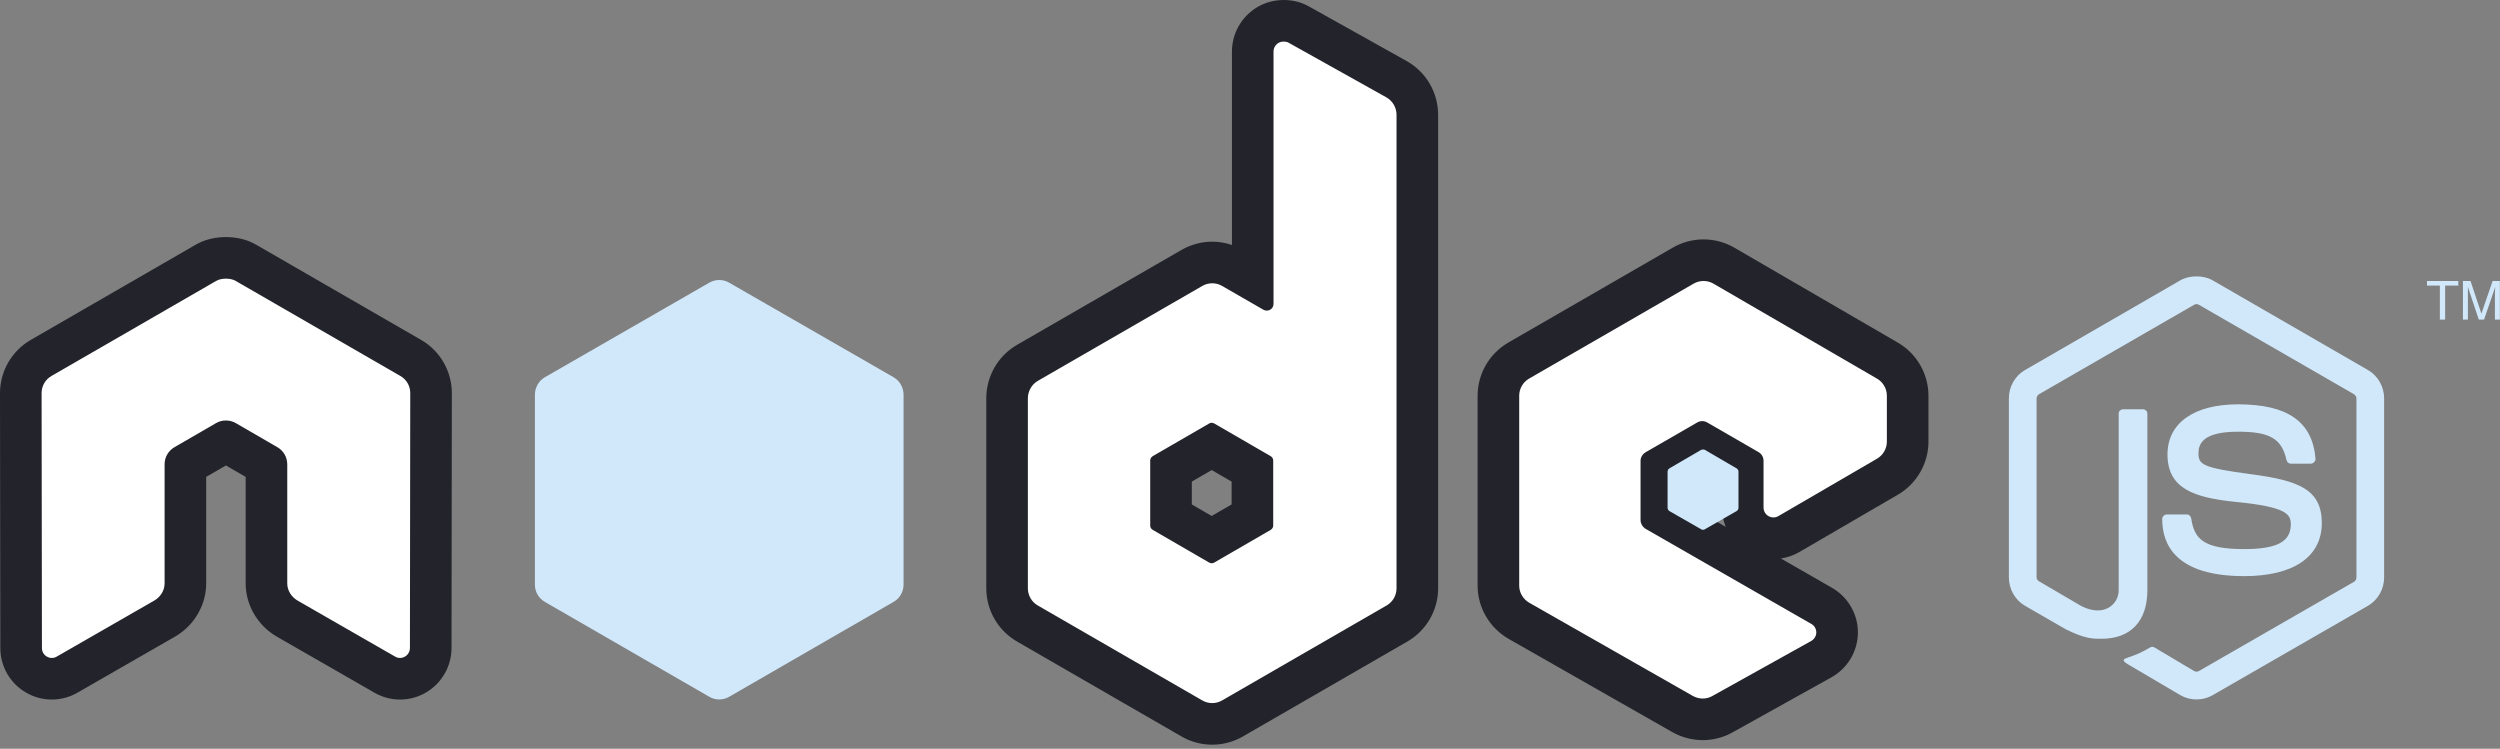
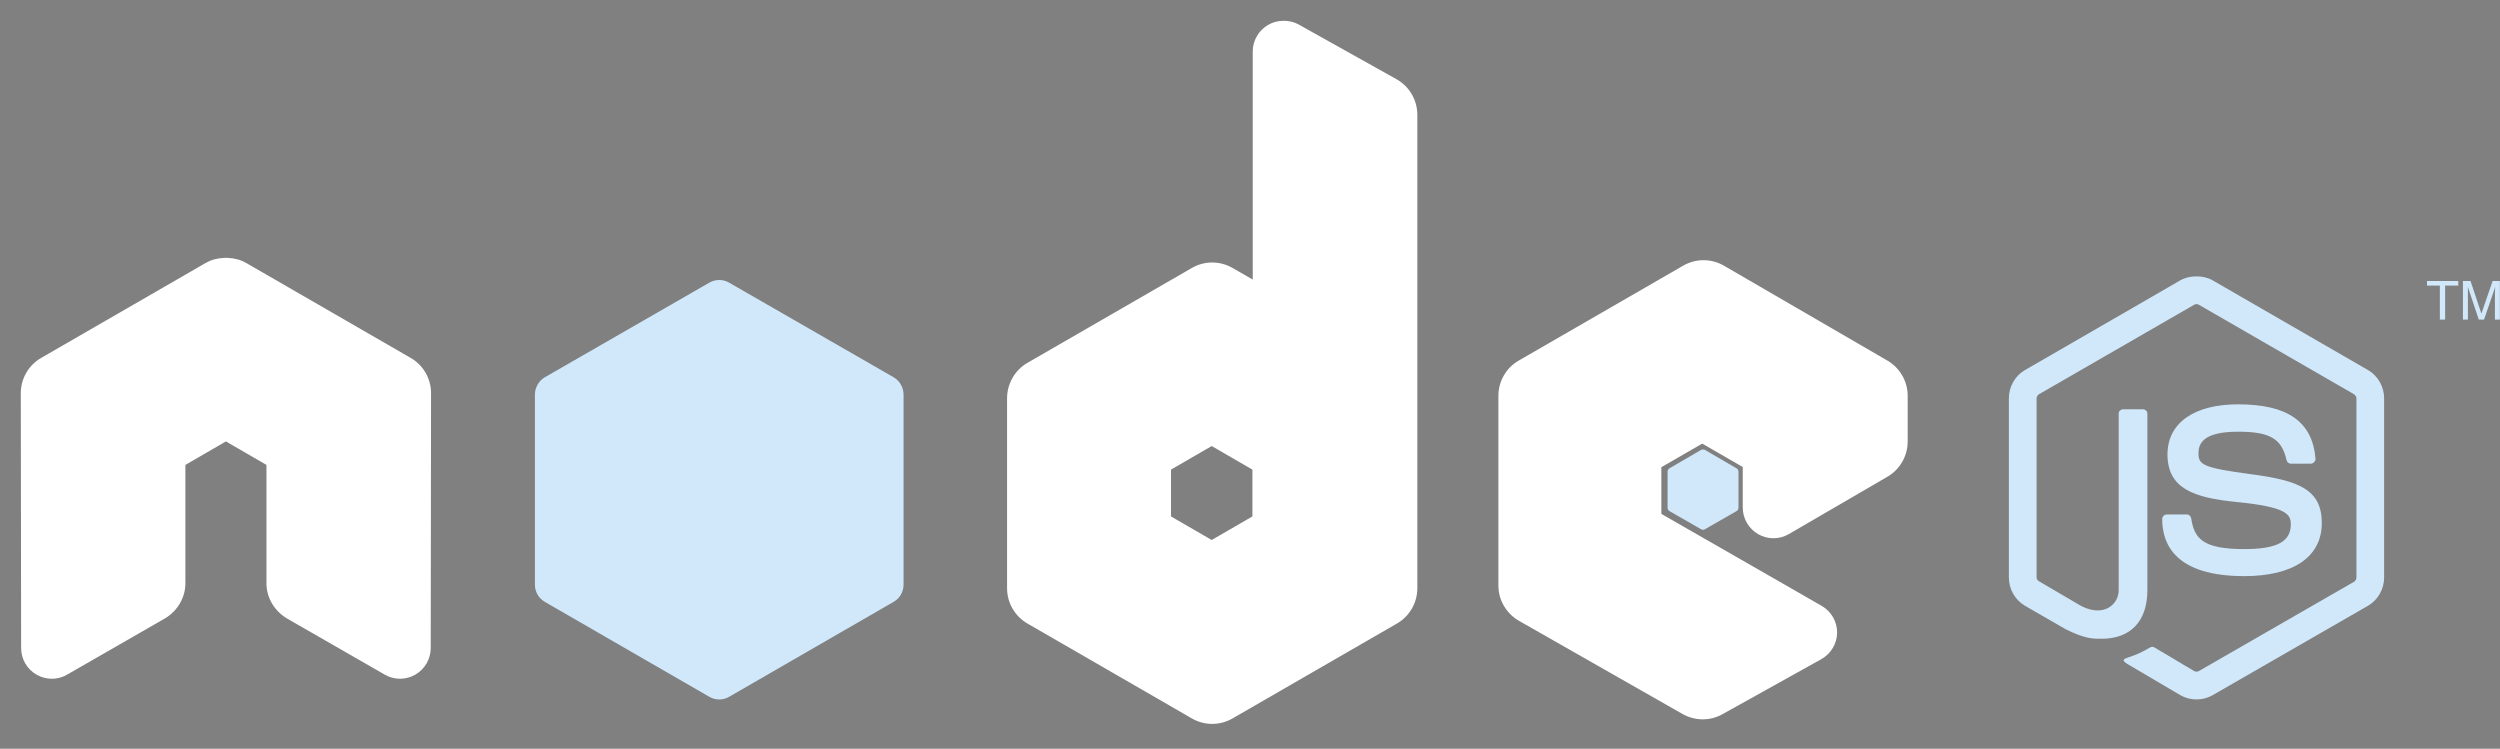
<svg xmlns="http://www.w3.org/2000/svg" width="601" height="180" viewBox="0 0 601 180" fill="none">
  <rect x="0" y="0" width="601" height="180" fill="#808080" stroke="none" />
  <g clip-path="url(#clip0)">
    <path fill-rule="evenodd" clip-rule="evenodd" d="M291.414 174.026C289.707 174.026 288.021 173.572 286.536 172.716L246.98 149.885C243.969 148.144 242.101 144.906 242.101 141.433V95.773C242.101 92.245 243.971 88.975 246.982 87.239L286.536 64.41C288.023 63.554 289.708 63.103 291.414 63.103C293.12 63.103 294.806 63.554 296.288 64.408L301.158 67.213V12.379C301.158 9.774 302.559 7.331 304.815 6.006C305.909 5.365 307.169 5.02 308.463 5.001C308.487 5 308.589 5 308.615 5.001C309.963 5.005 311.116 5.29 312.158 5.871L335.707 19.033C338.802 20.761 340.726 24.044 340.726 27.599V141.433C340.726 144.906 338.858 148.144 335.852 149.883L296.29 172.715C294.806 173.572 293.12 174.026 291.414 174.026ZM291.295 129.815L301.079 124.151V112.894L291.295 107.23L281.51 112.894V124.151L291.295 129.815ZM409.351 172.93C407.637 172.93 405.938 172.476 404.434 171.617L365.198 149.266C362.126 147.516 360.216 144.271 360.216 140.798V95.138C360.216 91.661 362.085 88.424 365.093 86.687L404.652 63.856C406.142 63 407.822 62.552 409.524 62.552C411.25 62.552 412.939 63.004 414.414 63.859L453.737 86.691C456.739 88.432 458.605 91.669 458.605 95.137V106.156C458.605 109.622 456.74 112.859 453.738 114.602L430.039 128.393C428.911 129.048 427.633 129.393 426.338 129.393C425.05 129.393 423.776 129.051 422.654 128.406C420.372 127.092 418.957 124.642 418.957 122.011V112.266L409.213 106.644L399.389 112.313V123.539L437.941 145.656C440.24 146.98 441.656 149.441 441.642 152.082C441.631 154.719 440.16 157.178 437.798 158.487L414.024 171.723C412.599 172.513 410.984 172.93 409.351 172.93ZM96.17 163.172C94.851 163.172 93.553 162.814 92.418 162.136L69.024 148.7C65.939 146.876 64.057 143.648 64.057 140.242V111.763L54.313 106.117L44.568 111.763V140.242C44.568 143.64 42.689 146.866 39.664 148.663L16.136 162.178C15.084 162.811 13.783 163.172 12.458 163.172C11.161 163.172 9.886 162.824 8.766 162.171C6.49 160.869 5.079 158.429 5.079 155.779L5 94.511C5 91.028 6.869 87.79 9.877 86.053L49.435 63.222C50.73 62.471 52.182 62.07 53.868 62C53.937 61.997 54.55 61.996 54.55 61.996C54.619 61.996 54.687 61.997 54.755 62C56.459 62.07 57.92 62.476 59.221 63.239L98.746 86.052C101.751 87.776 103.625 91.017 103.625 94.504L103.546 155.787C103.546 158.401 102.146 160.839 99.888 162.154C98.762 162.819 97.478 163.172 96.17 163.172Z" fill="white" />
-     <path d="M308.599 10C308.989 10 309.374 10.043 309.725 10.238L333.269 23.397C334.783 24.242 335.726 25.867 335.726 27.598V141.432C335.726 143.138 334.827 144.701 333.348 145.554L293.792 168.385C293.053 168.811 292.233 169.025 291.414 169.025C290.595 169.025 289.775 168.811 289.035 168.385L249.479 145.554C248.002 144.7 247.101 143.138 247.101 141.432V95.771C247.101 94.065 248 92.424 249.479 91.57L289.035 68.74C289.774 68.314 290.594 68.101 291.414 68.101C292.234 68.101 293.054 68.314 293.792 68.74L303.701 74.448C303.96 74.597 304.247 74.673 304.533 74.673C304.821 74.673 305.107 74.597 305.366 74.448C305.881 74.149 306.158 73.617 306.158 73.021V12.379C306.158 11.533 306.617 10.746 307.346 10.317C307.712 10.103 308.126 10.006 308.535 10H308.599ZM291.295 135.406C291.5 135.406 291.705 135.353 291.889 135.249L305.445 127.4C305.815 127.188 306.079 126.796 306.079 126.37V110.675C306.079 110.25 305.812 109.857 305.445 109.644L291.889 101.796C291.704 101.69 291.461 101.639 291.255 101.639V101.64C291.049 101.64 290.886 101.691 290.7 101.798L277.145 109.644C276.777 109.858 276.511 110.25 276.511 110.675V126.37C276.511 126.797 276.776 127.187 277.145 127.4L290.7 135.249C290.885 135.353 291.09 135.406 291.295 135.406ZM54.551 66.996C55.31 67.027 56.022 67.158 56.691 67.551L96.247 90.382C97.731 91.234 98.625 92.785 98.625 94.504L98.546 155.779C98.546 156.633 98.085 157.424 97.357 157.842C96.991 158.061 96.581 158.172 96.17 158.172C95.759 158.172 95.347 158.061 94.979 157.842L71.514 144.364C70.038 143.492 69.057 141.945 69.057 140.243V111.627C69.057 109.92 68.159 108.353 66.679 107.504L56.691 101.718C55.966 101.287 55.128 101.084 54.313 101.084C53.48 101.084 52.68 101.287 51.934 101.718L41.946 107.504C40.466 108.353 39.568 109.92 39.568 111.627V140.243C39.568 141.945 38.597 143.481 37.111 144.364L13.646 157.842C13.28 158.061 12.869 158.172 12.458 158.172C12.047 158.172 11.636 158.061 11.268 157.842C10.519 157.424 10.079 156.633 10.079 155.779L10 94.504C10 92.785 10.904 91.233 12.378 90.382L51.934 67.551C52.612 67.158 53.321 67.027 54.075 66.996H54.551ZM409.528 67.551C410.353 67.552 411.166 67.756 411.906 68.185L451.224 91.015C452.699 91.869 453.602 93.435 453.602 95.137V106.156C453.602 107.857 452.696 109.425 451.224 110.278L427.523 124.071C427.154 124.286 426.745 124.392 426.335 124.392C425.925 124.392 425.515 124.286 425.143 124.071C424.406 123.644 423.955 122.865 423.955 122.01V110.754C423.955 109.9 423.505 109.119 422.766 108.692L410.401 101.557C410.032 101.345 409.621 101.237 409.211 101.237C408.801 101.237 408.391 101.345 408.023 101.557L395.658 108.692C394.919 109.119 394.388 109.899 394.388 110.754V125.022C394.388 125.877 394.911 126.738 395.658 127.164L435.452 149.994C436.197 150.423 436.645 151.193 436.64 152.055C436.637 152.915 436.126 153.698 435.371 154.116L411.59 167.354C410.892 167.744 410.123 167.93 409.351 167.93C408.512 167.93 407.669 167.708 406.913 167.276L367.674 144.922C366.183 144.073 365.217 142.517 365.217 140.801V95.138C365.217 93.431 366.117 91.869 367.595 91.015L407.152 68.185C407.891 67.76 408.7 67.551 409.523 67.551H409.528ZM308.599 0L308.416 0.002C306.25 0.027 304.13 0.611 302.288 1.691C298.505 3.915 296.158 8.008 296.158 12.379V58.887C294.636 58.37 293.032 58.101 291.414 58.101C288.833 58.101 286.284 58.785 284.043 60.076L244.48 82.91C239.929 85.535 237.101 90.464 237.101 95.771V141.432C237.101 146.685 239.926 151.582 244.473 154.211L284.037 177.046C286.28 178.34 288.831 179.025 291.414 179.025C293.996 179.025 296.547 178.34 298.79 177.046L338.347 154.216C342.903 151.582 345.726 146.685 345.726 141.432V27.598C345.726 22.234 342.823 17.279 338.145 14.667L314.604 1.51C312.811 0.508 310.791 0 308.599 0ZM286.511 115.776L291.296 113.007L296.079 115.775V121.267L291.295 124.038L286.511 121.267V115.776V115.776ZM54.551 56.996H54.075C53.941 56.996 53.808 57 53.674 57.004C51.155 57.105 48.946 57.725 46.921 58.899L7.38 81.721C2.825 84.353 0 89.25 0 94.504L0.079 155.793C0.079 160.217 2.446 164.31 6.268 166.502C8.147 167.595 10.284 168.172 12.458 168.172C14.646 168.172 16.795 167.588 18.681 166.482L42.091 153.038C42.134 153.014 42.176 152.988 42.218 152.964C46.752 150.27 49.568 145.397 49.568 140.244V114.645L54.313 111.896L59.057 114.645V140.244C59.057 145.408 61.881 150.287 66.425 152.973C66.461 152.995 66.498 153.016 66.534 153.038L89.954 166.488C91.841 167.591 93.988 168.173 96.17 168.173C98.366 168.173 100.523 167.584 102.415 166.47C106.2 164.261 108.546 160.174 108.546 155.781L108.625 94.518C108.625 89.233 105.79 84.331 101.226 81.71L61.708 58.9C59.691 57.727 57.482 57.107 54.955 57.005C54.82 57 54.685 56.996 54.551 56.996ZM409.529 57.551C409.472 57.551 409.417 57.551 409.362 57.553C406.841 57.58 404.358 58.257 402.169 59.514L362.595 82.354C358.042 84.984 355.216 89.883 355.216 95.138V140.799C355.216 146.063 358.093 150.972 362.724 153.61L401.962 175.964C404.211 177.248 406.769 177.929 409.351 177.929C411.833 177.929 414.289 177.295 416.45 176.094L440.235 162.852C444.164 160.674 446.623 156.547 446.639 152.091C446.664 147.672 444.286 143.537 440.432 141.321L428.124 134.261C429.675 134.033 431.177 133.511 432.542 132.72L456.255 118.921C460.785 116.288 463.603 111.395 463.603 106.154V95.137C463.603 89.89 460.782 84.996 456.24 82.363L416.928 59.537C414.69 58.239 412.137 57.554 409.54 57.551H409.529ZM404.387 115.201L409.211 112.418L413.955 115.154V122.01C413.955 123.625 414.273 125.198 414.864 126.654L404.386 120.643V115.201H404.387Z" fill="#23242B" />
    <path fill-rule="evenodd" clip-rule="evenodd" d="M528.039 66.441C526.668 66.441 525.334 66.725 524.155 67.392L486.818 88.955C484.402 90.345 482.932 92.976 482.932 95.772V138.816C482.932 141.611 484.402 144.238 486.818 145.632L496.568 151.26C501.304 153.595 503.052 153.56 505.209 153.56C512.223 153.56 516.227 149.303 516.227 141.908V99.418C516.227 98.817 515.707 98.387 515.119 98.387H510.442C509.842 98.387 509.332 98.819 509.332 99.418V141.908C509.332 145.186 505.917 148.484 500.374 145.712L490.227 139.768C489.87 139.573 489.594 139.228 489.594 138.817V95.773C489.594 95.364 489.866 94.949 490.227 94.743L527.486 73.259C527.835 73.059 528.25 73.059 528.595 73.259L565.852 94.743C566.208 94.956 566.488 95.351 566.488 95.773V138.817C566.488 139.228 566.282 139.649 565.932 139.846L528.595 161.33C528.276 161.519 527.834 161.519 527.486 161.33L517.893 155.622C517.609 155.455 517.218 155.467 516.943 155.622C514.295 157.122 513.797 157.297 511.314 158.159C510.703 158.372 509.774 158.703 511.631 159.744L524.156 167.116C525.347 167.805 526.677 168.146 528.04 168.146C529.423 168.146 530.731 167.805 531.924 167.116L569.261 145.633C571.678 144.229 573.145 141.612 573.145 138.817V95.773C573.145 92.976 571.678 90.352 569.261 88.956L531.924 67.393C530.753 66.726 529.41 66.441 528.039 66.441ZM172.903 67.313C172.078 67.313 171.263 67.521 170.525 67.947L130.968 90.7C129.49 91.551 128.59 93.195 128.59 94.901V140.561C128.59 142.268 129.491 143.829 130.968 144.682L170.525 167.512C172.004 168.367 173.802 168.367 175.281 167.512L214.838 144.682C216.314 143.828 217.216 142.268 217.216 140.561V94.901C217.216 93.193 216.316 91.55 214.838 90.7L175.281 67.948C174.543 67.521 173.727 67.313 172.903 67.313ZM583.449 67.552V68.663H586.541V76.828H587.81V68.663H590.981V67.552H583.449ZM592.09 67.552V76.828H593.28V71.358C593.28 71.134 593.289 70.789 593.28 70.328C593.263 69.857 593.28 69.447 593.28 69.217V68.979L595.894 76.827H597.164L599.859 68.979C599.859 69.478 599.792 69.959 599.78 70.406C599.775 70.839 599.78 71.164 599.78 71.357V76.827H600.968V67.551H599.224L596.53 75.4L593.914 67.551L592.09 67.552ZM538.027 97.2C527.394 97.2 521.062 101.724 521.062 109.249C521.062 117.412 527.347 119.655 537.551 120.664C549.759 121.86 550.71 123.652 550.71 126.055C550.71 130.223 547.386 132 539.532 132C529.665 132 527.496 129.537 526.77 124.628C526.683 124.103 526.278 123.676 525.739 123.676H520.904C520.306 123.676 519.794 124.19 519.794 124.787C519.794 131.07 523.212 138.5 539.532 138.5C551.346 138.5 558.161 133.863 558.161 125.738C558.161 117.682 552.656 115.521 541.197 114.005C529.617 112.473 528.512 111.724 528.512 109.011C528.512 106.774 529.449 103.781 538.026 103.781C545.686 103.781 548.517 105.432 549.678 110.597C549.781 111.082 550.208 111.469 550.709 111.469H555.544C555.842 111.469 556.131 111.287 556.337 111.073C556.54 110.844 556.682 110.587 556.654 110.28C555.907 101.383 549.975 97.2 538.027 97.2ZM409.449 108.06C409.291 108.06 409.116 108.06 408.972 108.138L401.363 112.578C401.078 112.74 400.886 113.041 400.886 113.37V122.089C400.886 122.418 401.077 122.719 401.363 122.882L408.972 127.243C409.258 127.407 409.562 127.407 409.844 127.243L417.454 122.882C417.737 122.72 417.93 122.418 417.93 122.089V113.37C417.93 113.041 417.738 112.741 417.454 112.578L409.844 108.138C409.704 108.054 409.607 108.06 409.449 108.06Z" fill="#D0E8FA" />
  </g>
  <defs>
    <clipPath id="clip0">
      <rect width="600.969" height="179.025" fill="white" />
    </clipPath>
  </defs>
</svg>